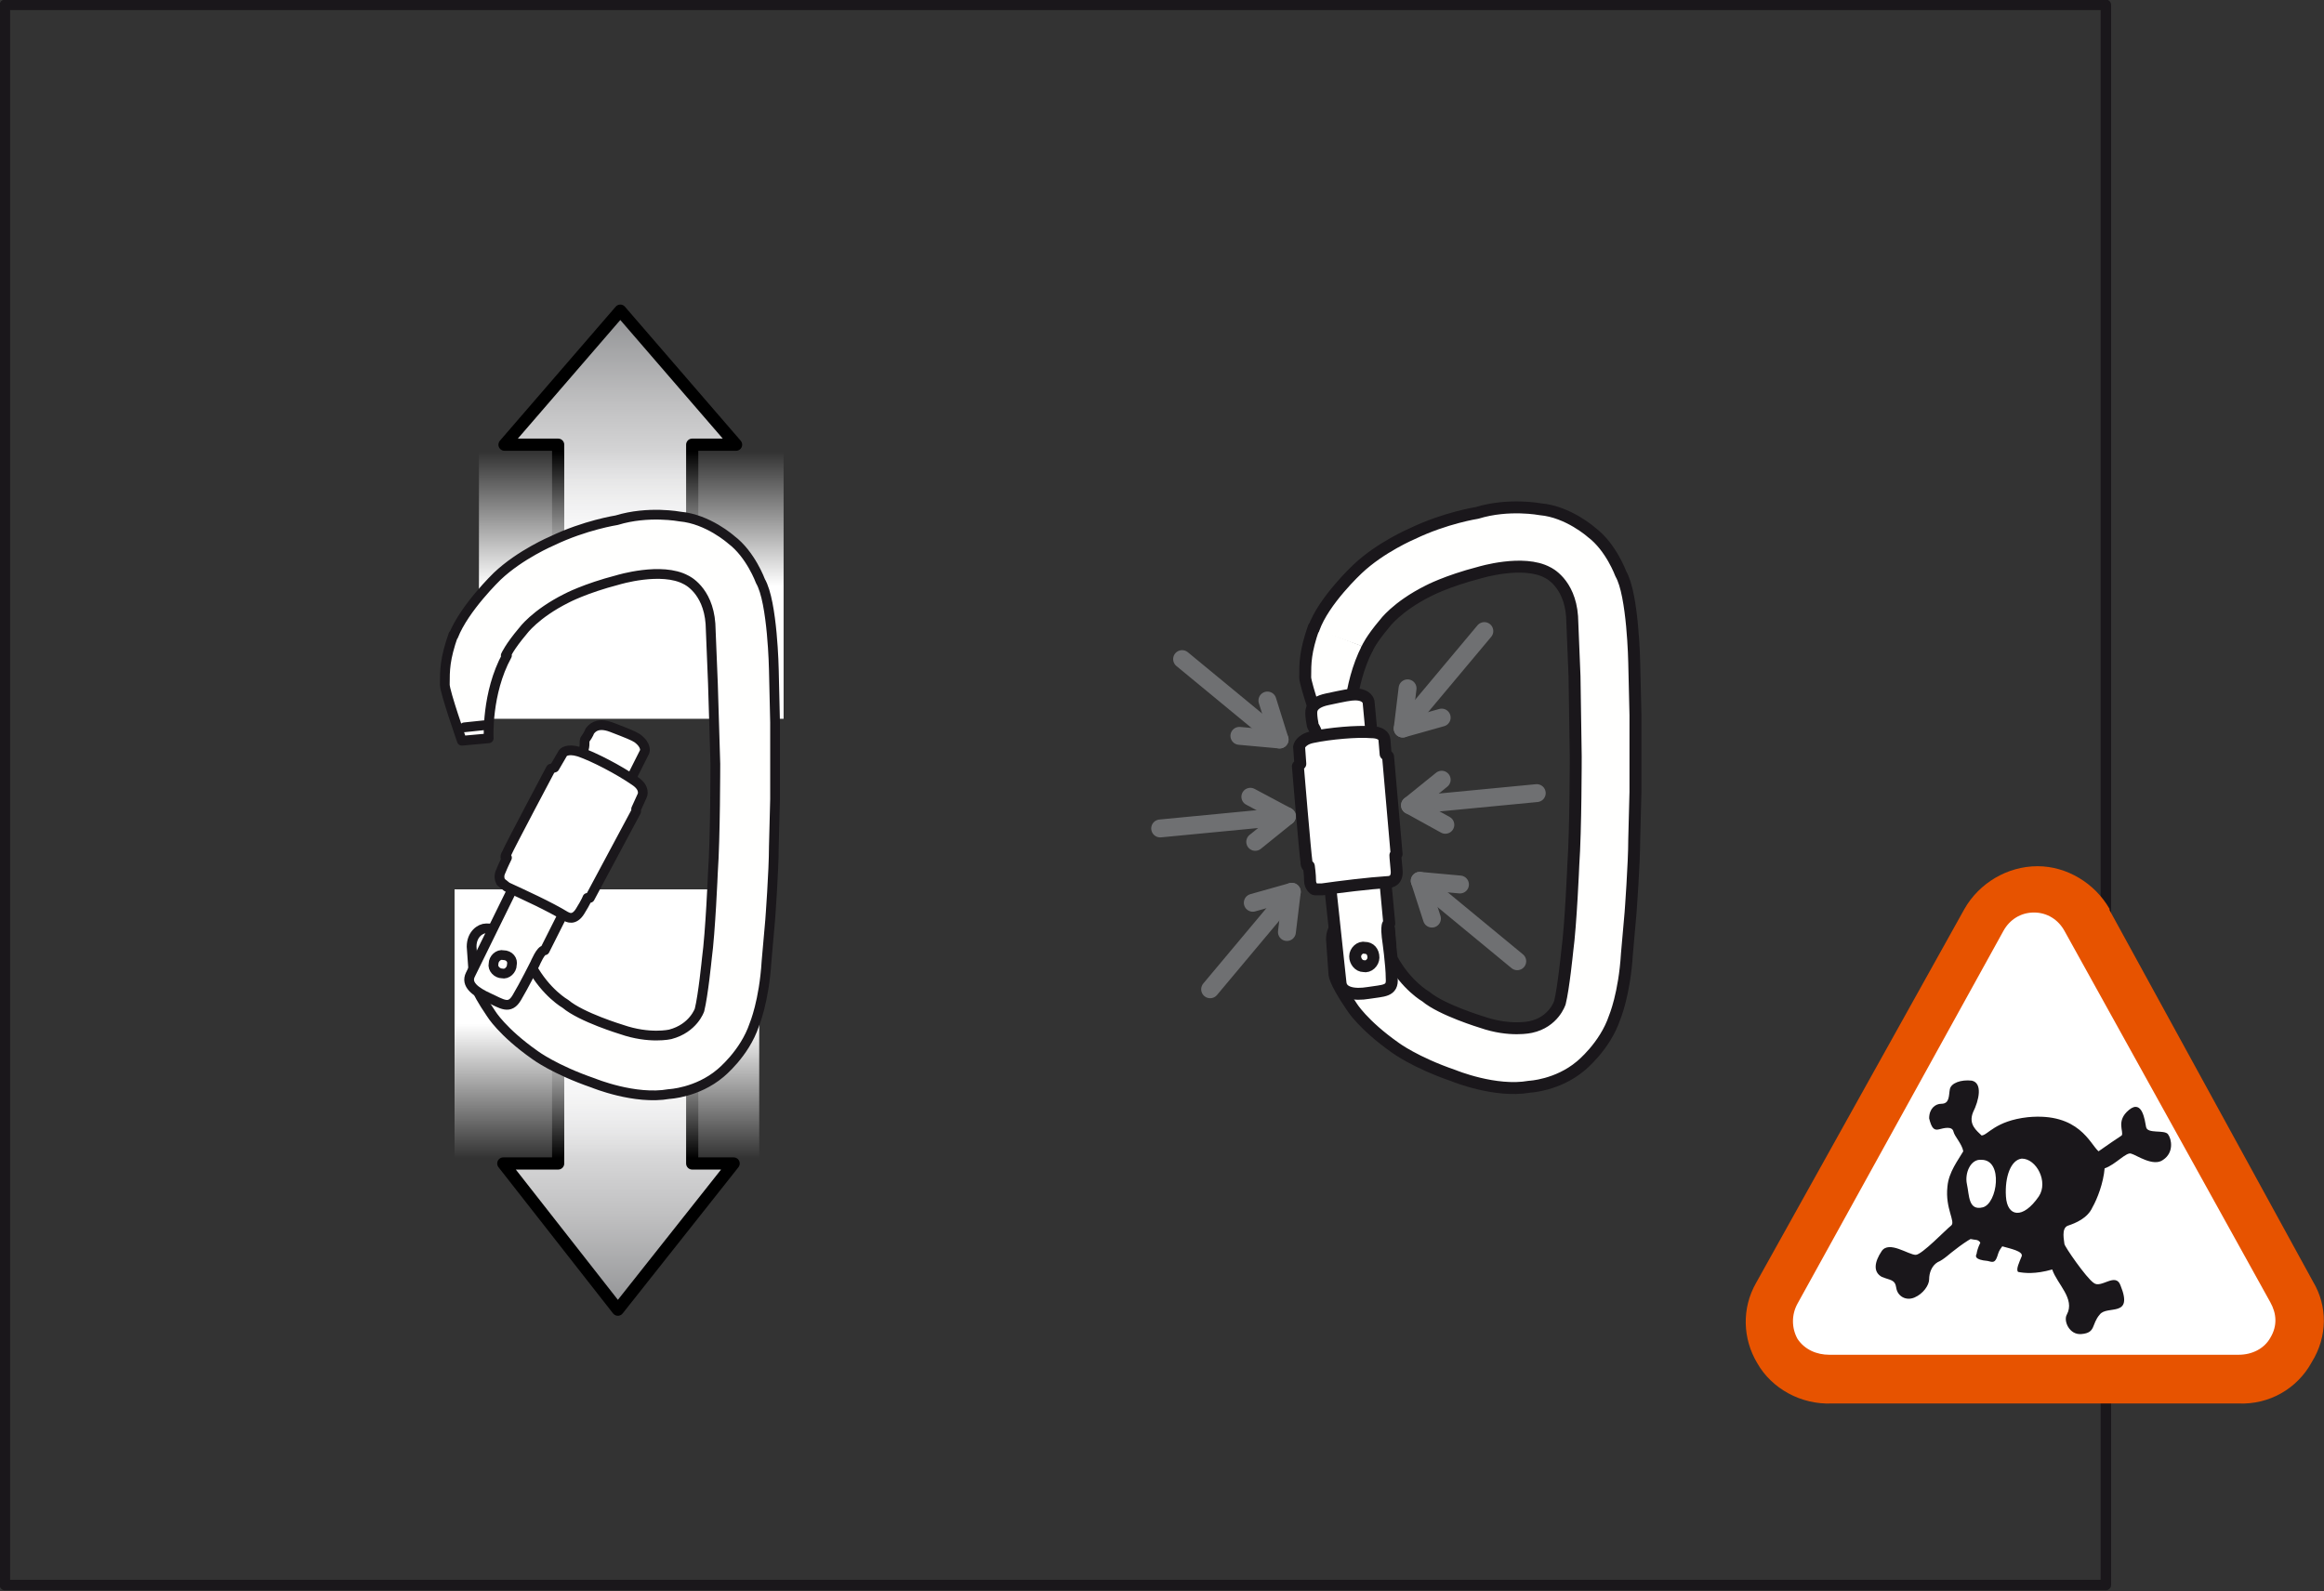
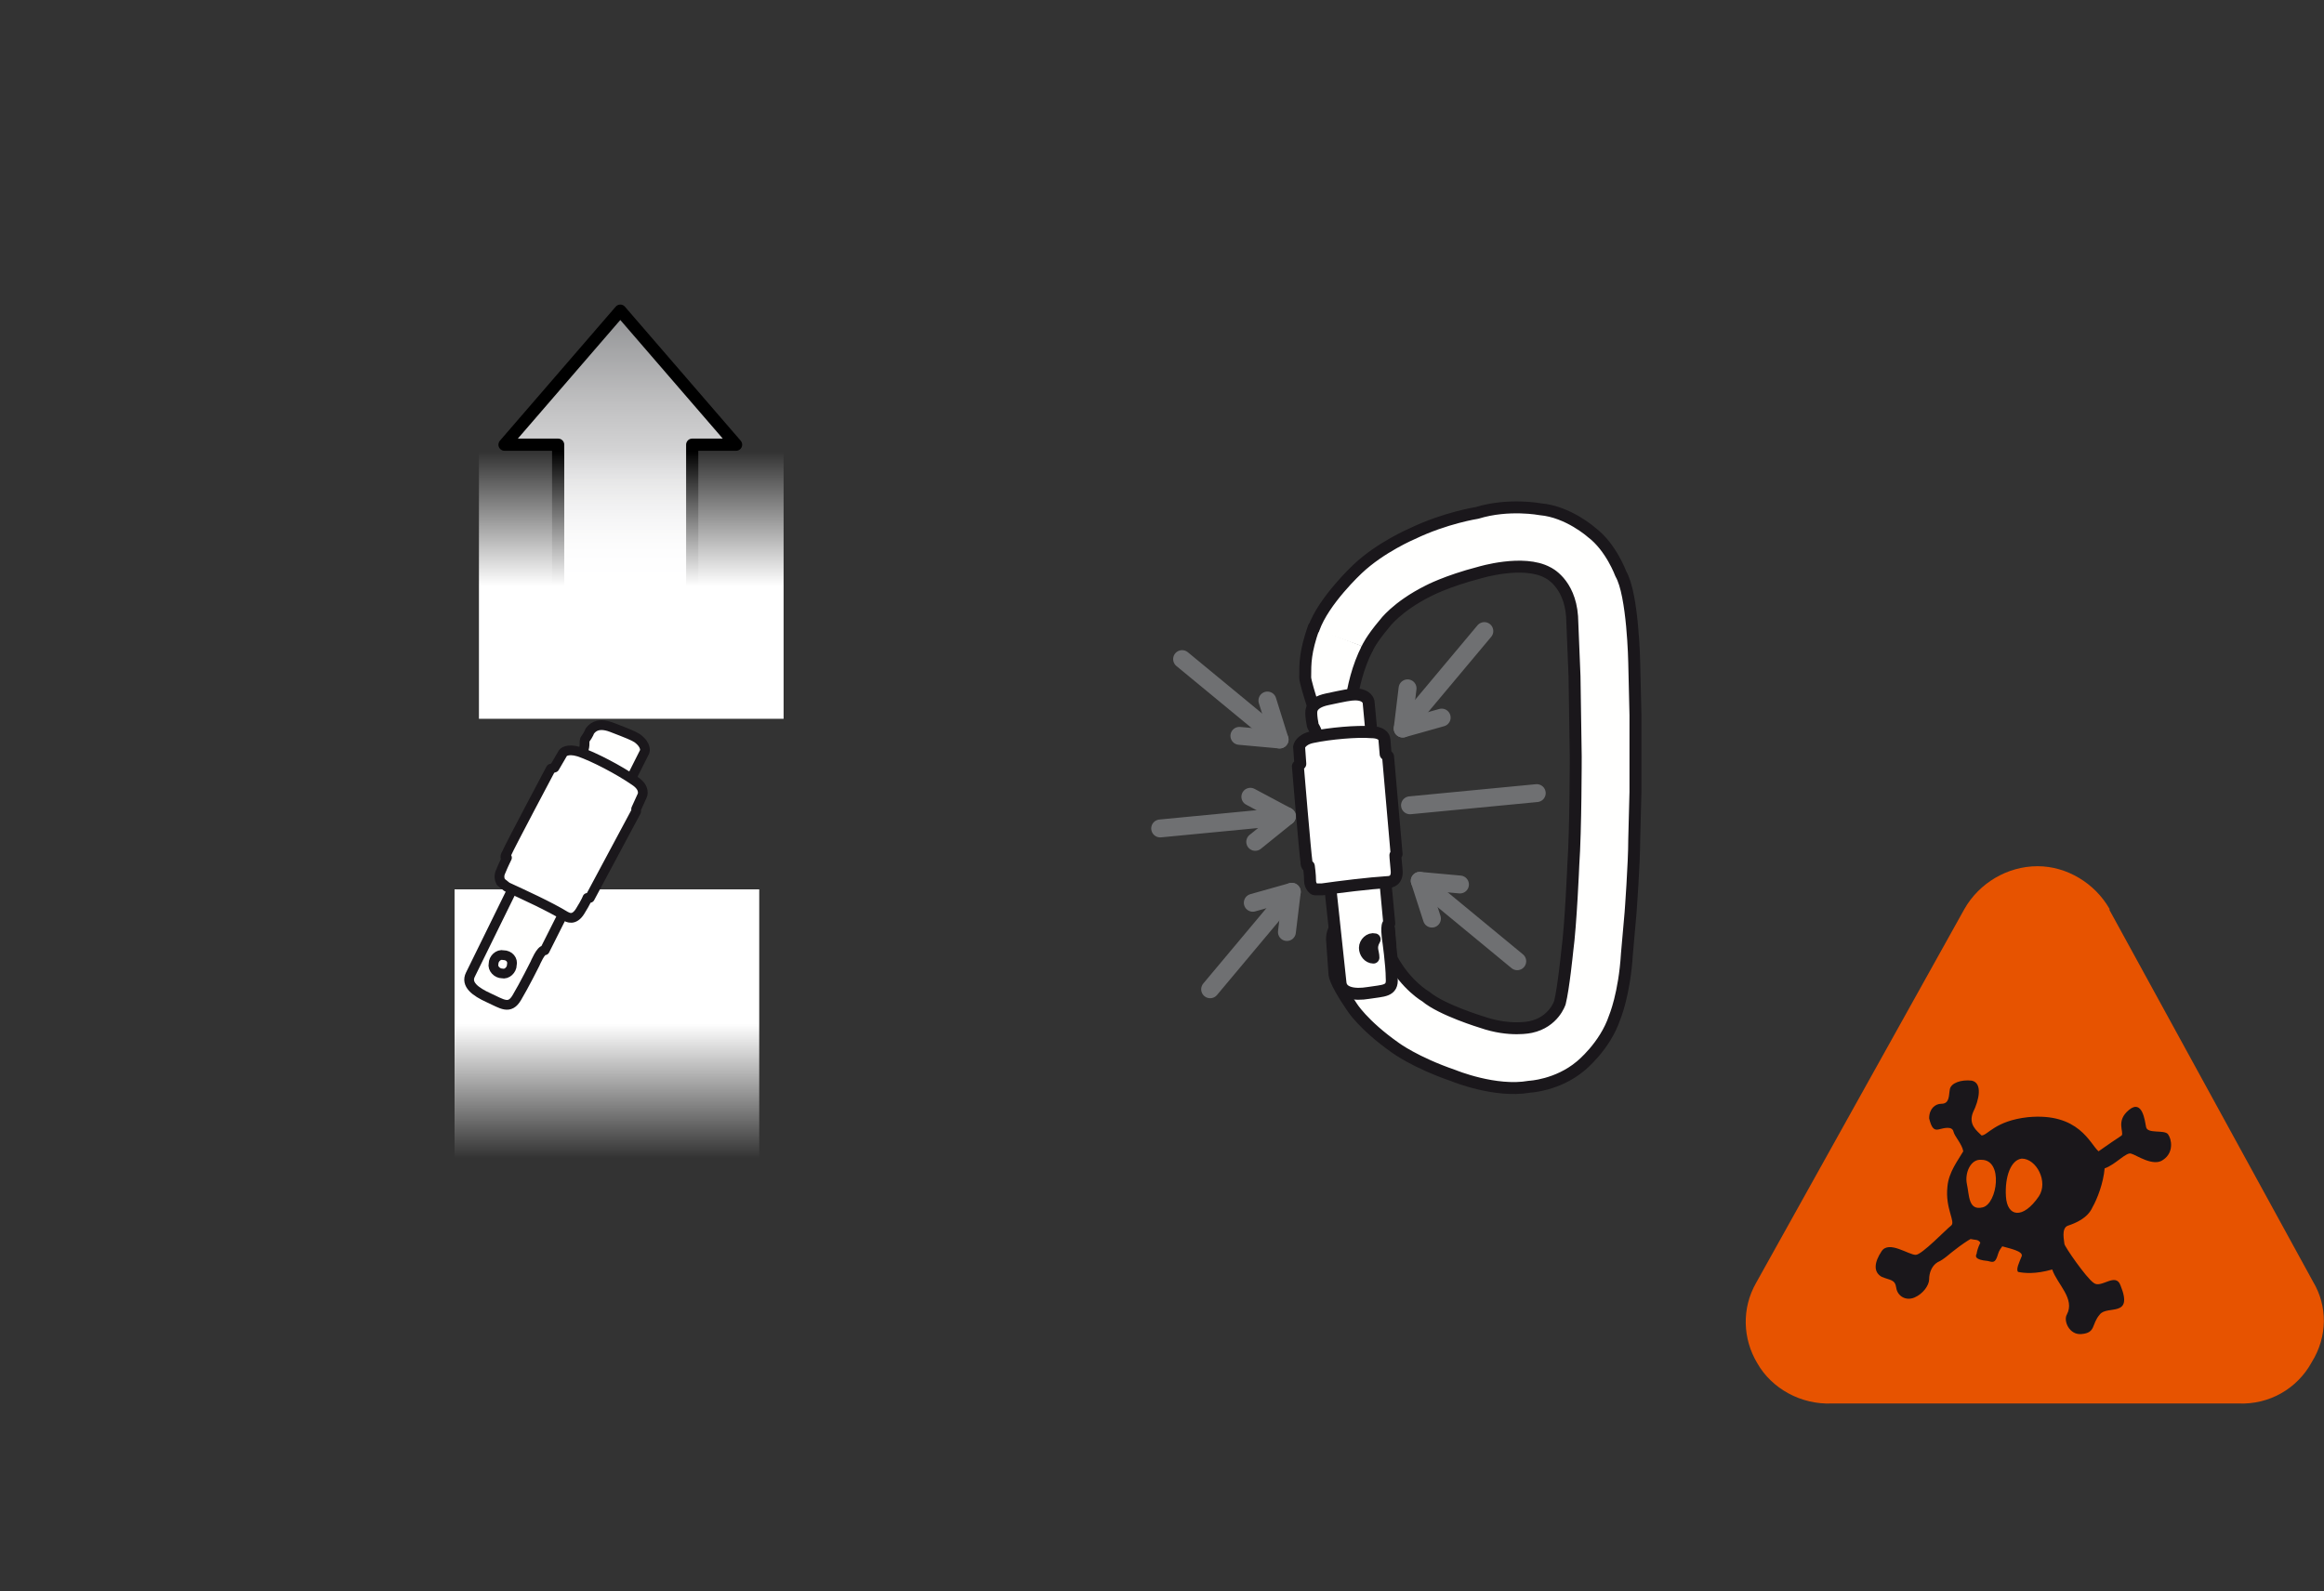
<svg xmlns="http://www.w3.org/2000/svg" version="1.1" id="Calque_1" x="0px" y="0px" viewBox="0 0 190.7 130.6" style="enable-background:new 0 0 190.7 130.6;" xml:space="preserve">
  <rect x="0" y="0" width="190.7" height="130.6" fill="#333333" stroke="none" />
  <style type="text/css">
	.st0{fill:none;stroke:#1A171B;stroke-width:0.86;stroke-linecap:round;stroke-linejoin:round;}
	.st1{fill:#E75300;}
	.st2{fill:#FFFFFF;}
	.st3{fill:#1A171B;}
	.st4{fill:url(#SVGID_1_);stroke:#000000;stroke-linecap:round;stroke-linejoin:round;stroke-miterlimit:10;}
	.st5{fill:url(#SVGID_2_);}
	.st6{fill:url(#SVGID_3_);stroke:#000000;stroke-linecap:round;stroke-linejoin:round;stroke-miterlimit:10;}
	.st7{fill:url(#SVGID_4_);}
	.st8{fill:#FFFFFE;stroke:#1A171B;stroke-width:0.8;stroke-linecap:round;stroke-linejoin:round;}
	.st9{fill:#FFFFFF;stroke:#1A171B;stroke-width:0.8;stroke-linecap:round;stroke-linejoin:round;}
	.st10{fill:#FFFFFE;stroke:#1A171B;stroke-width:0.98;stroke-linecap:round;stroke-linejoin:round;}
	.st11{fill:#FFFFFF;stroke:#1A171B;stroke-width:0.98;stroke-linecap:round;stroke-linejoin:round;}
	.st12{fill:none;stroke:#6F7072;stroke-width:1.469;stroke-linecap:round;stroke-linejoin:round;}
</style>
-   <rect x="0.4" y="0.4" class="st0" width="172.4" height="129.7" />
  <g>
    <g>
      <g>
        <g>
          <path class="st1" d="M189.8,105.2l-16.7-30.5l0,0v-0.1c-1.2-2.1-3.5-3.5-5.9-3.5c-2.5,0-4.8,1.4-6,3.5l0,0l0,0l-17.1,30.7      c-1.2,2.1-1.1,4.6,0.1,6.6c1.2,2.1,3.6,3.4,6.1,3.3h-0.2h33.7h-0.1c2.5,0.1,4.8-1.2,6-3.4C191,109.7,191,107.2,189.8,105.2z" />
        </g>
-         <path class="st2" d="M186.3,106.9c0.5,0.9,0.6,1.9,0,2.9c-0.5,0.9-1.5,1.4-2.6,1.4h-33.6c-1,0-2-0.4-2.6-1.3     c-0.5-0.9-0.5-2,0-2.9l16.9-30.6c0.5-0.9,1.4-1.5,2.5-1.5s2,0.6,2.5,1.5L186.3,106.9z" />
      </g>
    </g>
    <path class="st3" d="M177.9,93.1c-0.3-0.4-1.7,0-1.8-0.6c-0.1-0.5-0.3-2.3-1.4-1.4s-0.4,1.8-0.6,2.1c-0.3,0.2-1.2,0.8-1.9,1.3   c-0.7-0.6-1.6-3.2-5.8-2.8c-2.7,0.3-3.3,1.5-3.8,1.5c-0.4-0.4-1.1-0.9-0.7-1.9c0.5-1,0.8-2.4-0.1-2.6c-0.9-0.1-1.7,0.2-1.8,0.7   s0,1.2-0.7,1.2c-0.5,0-1,0.4-1,1.2c0.2,0.8,0.4,1,0.8,0.9s1.1-0.3,1.2,0.2c0.1,0.4,0.7,1,0.8,1.6c-0.4,0.7-1.2,1.7-1.3,2.9   c-0.2,1.8,0.7,2.9,0.3,3.2c-0.4,0.3-2.4,2.4-2.9,2.4c-0.6,0-2.2-1.2-2.8-0.3c-0.6,0.9-0.7,1.7,0,2.1c0.7,0.3,1.1,0.2,1.2,0.9   c0.1,0.7,0.8,1.1,1.5,0.8c0.7-0.3,1.2-1,1.2-1.5s0.2-1.1,0.7-1.4c0.5-0.2,1.1-0.8,1.4-1c0.5-0.4,1.1-0.8,1.3-0.9   c0.4,0.1,0.6,0,0.8,0.3c-0.2,0.4-0.3,0.8-0.3,0.9c-0.1,0.2-0.2,0.5,0.9,0.6c0.4,0.1,0.6,0.2,0.8-0.4c0.1-0.3,0.1-0.4,0.4-0.8   c0.7,0.2,1.7,0.4,1.6,0.8c-0.2,0.5-0.5,1.1-0.3,1.3c0.5,0.1,1.4,0.2,2.8-0.2c0.4,1.2,1.9,2.4,1.2,3.7c-0.3,0.5,0.2,1.7,1.2,1.6   c1.2-0.1,0.8-0.8,1.5-1.6c0.6-0.8,2.8,0.3,1.7-2.4c-0.4-1.1-1.6,0.3-2.2-0.2c-0.6-0.4-2.4-3-2.4-3.2s-0.3-1.3,0.3-1.5   s1.6-0.6,2-1.5c0.4-0.7,0.9-2,1-3.2c0.9-0.3,1.8-1.4,2.2-1.2c0.4,0.1,1.8,1.1,2.6,0.5C178.4,94.6,178.2,93.5,177.9,93.1z    M162.7,99.1c-1.2,0.3-1.1-1-1.3-1.9c-0.2-0.9,0.3-2.1,1.2-2C164.4,95.2,163.9,98.8,162.7,99.1z M167.3,98.2   c-1.3,1.9-2.6,1.7-2.7,0c-0.1-1.6,0.4-3,1.3-3.1C167.1,95.1,168.1,97,167.3,98.2z" />
  </g>
  <g>
    <linearGradient id="SVGID_1_" gradientUnits="userSpaceOnUse" x1="3.441" y1="698.165" x2="3.441" y2="721.665" gradientTransform="matrix(-1 0 0 1 54.302 -672.593)">
      <stop offset="0" style="stop-color:#919294" />
      <stop offset="0.321" style="stop-color:#C0C0C1" />
      <stop offset="0.609" style="stop-color:#E2E2E3" />
      <stop offset="0.845" style="stop-color:#F7F7F8" />
      <stop offset="1" style="stop-color:#FFFFFF" />
    </linearGradient>
    <polyline class="st4" points="45.8,49 45.8,36.5 41.4,36.5 50.9,25.5 50.9,25.5 60.4,36.5 56.8,36.5 56.8,49  " />
    <g>
      <linearGradient id="SVGID_2_" gradientUnits="userSpaceOnUse" x1="-111.167" y1="563.266" x2="-111.167" y2="585.266" gradientTransform="matrix(1 0 0 -1 162.928 622.338)">
        <stop offset="0.498" style="stop-color:#FFFFFF" />
        <stop offset="1" style="stop-color:#FFFFFF;stop-opacity:0" />
      </linearGradient>
      <rect x="39.3" y="37" class="st5" width="25" height="22" />
    </g>
    <linearGradient id="SVGID_3_" gradientUnits="userSpaceOnUse" x1="1050.357" y1="-630.479" x2="1050.357" y2="-605.979" gradientTransform="matrix(1 0 0 -1 -999.646 -522.907)">
      <stop offset="0" style="stop-color:#919294" />
      <stop offset="0.321" style="stop-color:#C0C0C1" />
      <stop offset="0.609" style="stop-color:#E2E2E3" />
      <stop offset="0.845" style="stop-color:#F7F7F8" />
      <stop offset="1" style="stop-color:#FFFFFF" />
    </linearGradient>
-     <polyline class="st6" points="56.8,83 56.8,95.5 60.2,95.5 50.7,107.5 50.7,107.5 41.3,95.5 45.8,95.5 45.8,83  " />
    <g>
      <linearGradient id="SVGID_4_" gradientUnits="userSpaceOnUse" x1="-1158.033" y1="1890.91" x2="-1158.033" y2="1912.91" gradientTransform="matrix(-1 0 0 1 -1108.273 -1817.839)">
        <stop offset="0.498" style="stop-color:#FFFFFF" />
        <stop offset="1" style="stop-color:#FFFFFF;stop-opacity:0" />
      </linearGradient>
      <rect x="37.3" y="73" class="st7" width="25" height="22" />
    </g>
    <g>
      <g>
        <g>
          <g>
-             <path class="st8" d="M37.2,52.1c-0.7,2-0.7,2.9-0.7,4.1c0,0.6,1.4,4.6,1.4,4.6l2.2-0.2c0,0-0.2-3.7,1.5-6.8 M38.1,59.7l1.9-0.2        M41.5,53.8c0,0,0.3-0.7,1.4-2c0,0,1-1.4,3.6-2.7c0,0,1.5-0.8,4.2-1.5c0,0,3.6-1.1,5.6,0c0,0,1.8,0.8,2,3.6l0.2,4.9l0.2,6.6       c0,0,0,6.1-0.2,8.9c0,0-0.2,4.9-0.5,7.1c0,0-0.3,3-0.6,4.2c0,0-0.5,1.5-2.4,2c0,0-1.7,0.4-4-0.4c0,0-3.3-1-4.6-2.1       c0,0-1.6-0.9-2.8-3.1l-0.1-0.9c0-0.5-0.1-1-0.1-1.4s-0.3-0.7-1.2-0.7s-1.8-0.1-2.3-0.1s-1.2,0.5-1.2,1.5l0.2,2.8       c0,0-0.1,0.5,1.4,2.7c0,0,0.9,1.5,3.6,3.4c0,0,1.6,1.2,4.8,2.3c0,0,3.4,1.4,6.2,0.9c0,0,2.3-0.1,4.2-1.7c0,0,2-1.6,2.8-4       c0,0,0.8-1.9,1-5.2l0.3-3.4c0,0,0.3-4,0.3-6l0.1-3.9v-6.3L63.5,55c0,0-0.1-5.6-1.1-7.3c0,0-0.8-2.2-2.4-3.4       c0,0-1.9-1.7-4.2-1.9c0,0-2.6-0.5-5.2,0.3c0,0-2.6,0.4-5.3,1.7c0,0-2.6,1.1-4.5,2.9c0,0-2.7,2.6-3.6,4.9" />
-           </g>
+             </g>
        </g>
      </g>
      <path class="st8" d="M52.9,61.7c0,0,0.2-0.5-0.6-1.1c-0.3-0.2-0.8-0.4-2.1-0.9s-1.7,0.2-1.8,0.3c0,0-0.1,0.3-0.4,0.7    c-0.1,0.3,0.1,0.5-0.3,1.3c-0.5,1-0.6,0.7-0.9,1.3C44,69,38.6,80,38.6,80c-0.4,0.8,0.4,1.4,1.5,1.9s1.7,1,2.3,0s1.5-2.8,1.5-2.8    s0.5-1.2,0.8-1.1L52.9,61.7z" />
      <g>
        <g>
          <path class="st9" d="M47.5,61.7c-1-0.3-1.3,0.1-1.3,0.1L45.5,63l-0.3,0.1c0,0-3.4,6.4-3.6,6.9c-0.3,0.5,0,0.4,0,0.4      s-0.3,0.6-0.5,1.1c-0.2,0.4-0.1,0.7,0,0.9l0.5,0.4c1.3,0.6,3.5,1.6,4.8,2.4c0.2,0.1,0.7,0.4,1.2-0.4s0.6-1.1,0.6-1.1h0.2      l3.8-7.1v-0.2l0.5-1.1c0,0,0.3-0.6-0.6-1.2C50.8,63.2,48.7,62.1,47.5,61.7z" />
        </g>
      </g>
      <path class="st8" d="M42,79.2c0,0.4-0.4,0.8-0.8,0.7c-0.4,0-0.8-0.4-0.7-0.8c0-0.4,0.4-0.8,0.8-0.7C41.8,78.4,42.1,78.8,42,79.2" />
    </g>
  </g>
  <g>
    <path class="st10" d="M107.8,51.5c-0.7,2-0.7,2.9-0.7,4.1c0,0.6,1.4,4.6,1.4,4.6l2.2-0.2c0,0-0.1-3.7,1.5-6.8" />
    <path class="st10" d="M112.2,53.2c0,0,0.3-0.7,1.4-2c0,0,1-1.4,3.6-2.7c0,0,1.5-0.8,4.2-1.5c0,0,3.6-1.1,5.6,0c0,0,1.8,0.8,2,3.6   l0.2,4.9l0.1,6.6c0,0,0,6.1-0.2,8.9c0,0-0.2,4.9-0.5,7.1c0,0-0.3,3-0.6,4.2c0,0-0.5,1.6-2.4,2c0,0-1.7,0.4-4-0.4c0,0-3.3-1-4.6-2.1   c0,0-1.6-0.9-2.8-3.1l-0.1-0.9c0-0.5-0.1-1-0.1-1.4c0-0.4-0.3-0.7-1.2-0.7c-0.9,0-1.8-0.1-2.3-0.1c-0.5,0-1.2,0.5-1.2,1.5l0.2,2.8   c0,0-0.1,0.5,1.4,2.7c0,0,0.9,1.5,3.6,3.4c0,0,1.6,1.2,4.8,2.3c0,0,3.4,1.4,6.2,0.9c0,0,2.3-0.1,4.2-1.7c0,0,2-1.6,2.8-4   c0,0,0.8-1.9,1-5.2l0.3-3.4c0,0,0.3-4,0.3-6l0.1-3.9l0-6.3l-0.1-4.3c0,0-0.1-5.6-1.1-7.3c0,0-0.8-2.2-2.4-3.4c0,0-1.9-1.7-4.2-1.9   c0,0-2.6-0.5-5.2,0.3c0,0-2.6,0.4-5.3,1.7c0,0-2.6,1.1-4.5,2.9c0,0-2.8,2.6-3.6,4.9" />
    <path class="st10" d="M112.3,57.6c0,0-0.1-0.6-1.1-0.6c-0.4,0-0.9,0.1-2.3,0.4c-1.4,0.3-1.3,1-1.3,1.2c0,0,0,0.3,0.1,0.8   c0,0.3,0.3,0.4,0.4,1.2c0.1,1.1-0.2,1-0.1,1.6c0.7,6.3,2,18.5,2,18.5c0.1,0.8,1.1,1,2.3,0.8c1.2-0.2,2-0.1,1.9-1.2   c0-1.1-0.3-3.2-0.3-3.2s-0.2-1.3,0.1-1.3L112.3,57.6z" />
    <g>
      <g>
        <path class="st11" d="M107.7,60.5c-1,0.2-1.1,0.8-1.1,0.8l0.1,1.4l-0.2,0.2c0,0,0.6,7.2,0.7,7.8c0,0.5,0.2,0.4,0.2,0.4     s0.1,0.7,0.1,1.2c0,0.4,0.3,0.7,0.4,0.7l0.6,0c1.4-0.2,3.8-0.5,5.4-0.6c0.2,0,0.8-0.1,0.7-1c-0.1-1-0.1-1.2-0.1-1.2l0.1-0.1     l-0.7-8l-0.2-0.2l-0.1-1.2c0,0,0-0.6-1.1-0.6C111.4,60,109.1,60.2,107.7,60.5z" />
      </g>
    </g>
-     <path class="st10" d="M112.7,78.6c0,0.4-0.4,0.8-0.8,0.7c-0.4,0-0.7-0.4-0.7-0.8c0-0.4,0.4-0.8,0.8-0.7   C112.4,77.8,112.7,78.1,112.7,78.6" />
+     <path class="st10" d="M112.7,78.6c-0.4,0-0.7-0.4-0.7-0.8c0-0.4,0.4-0.8,0.8-0.7   C112.4,77.8,112.7,78.1,112.7,78.6" />
    <line class="st12" x1="95.2" y1="68" x2="105.6" y2="67" />
    <polyline class="st12" points="103,69.1 105.6,67 102.6,65.4  " />
    <line class="st12" x1="99.3" y1="81.2" x2="106" y2="73.2" />
    <polyline class="st12" points="105.6,76.5 106,73.2 102.8,74.1  " />
    <line class="st12" x1="97" y1="54.1" x2="105" y2="60.7" />
    <polyline class="st12" points="101.7,60.4 105,60.7 104,57.5  " />
    <line class="st12" x1="126.1" y1="65.1" x2="115.7" y2="66.1" />
-     <polyline class="st12" points="118.6,67.7 115.7,66.1 118.3,64  " />
    <line class="st12" x1="124.5" y1="78.9" x2="116.5" y2="72.3" />
    <polyline class="st12" points="117.5,75.4 116.5,72.3 119.8,72.6  " />
    <line class="st12" x1="121.8" y1="51.8" x2="115.1" y2="59.8" />
    <polyline class="st12" points="118.3,58.9 115.1,59.8 115.5,56.5  " />
  </g>
</svg>